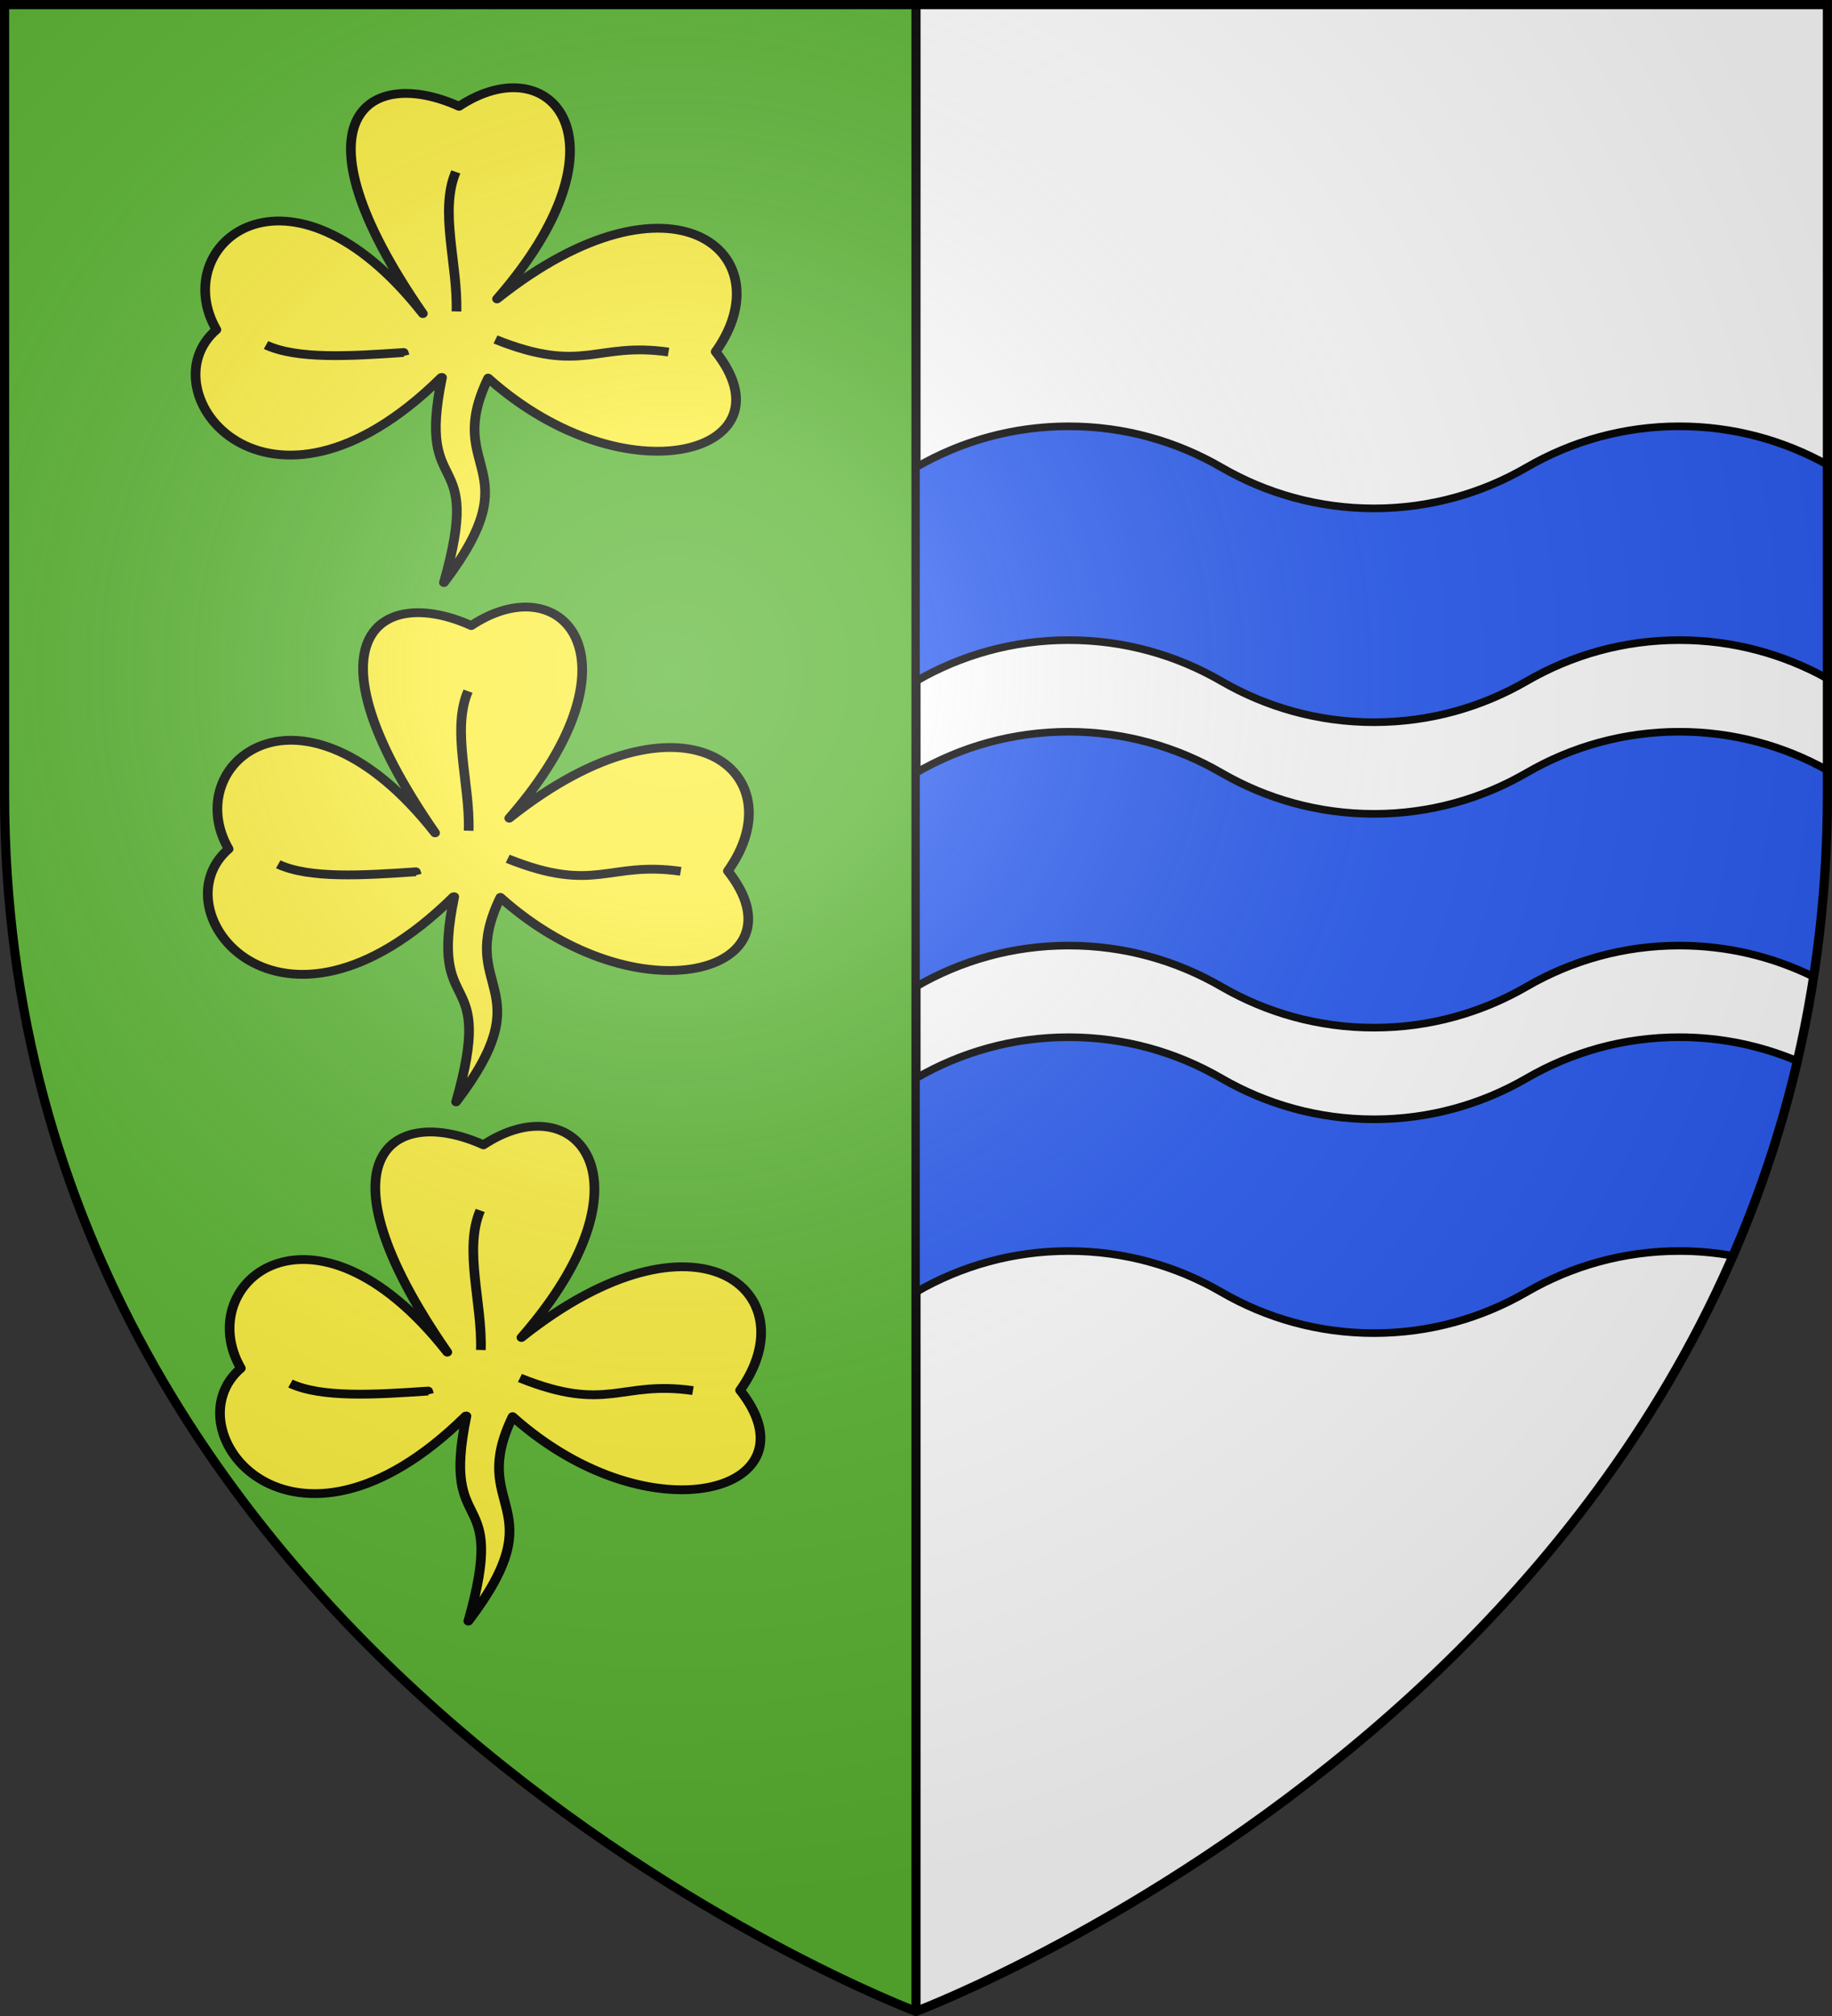
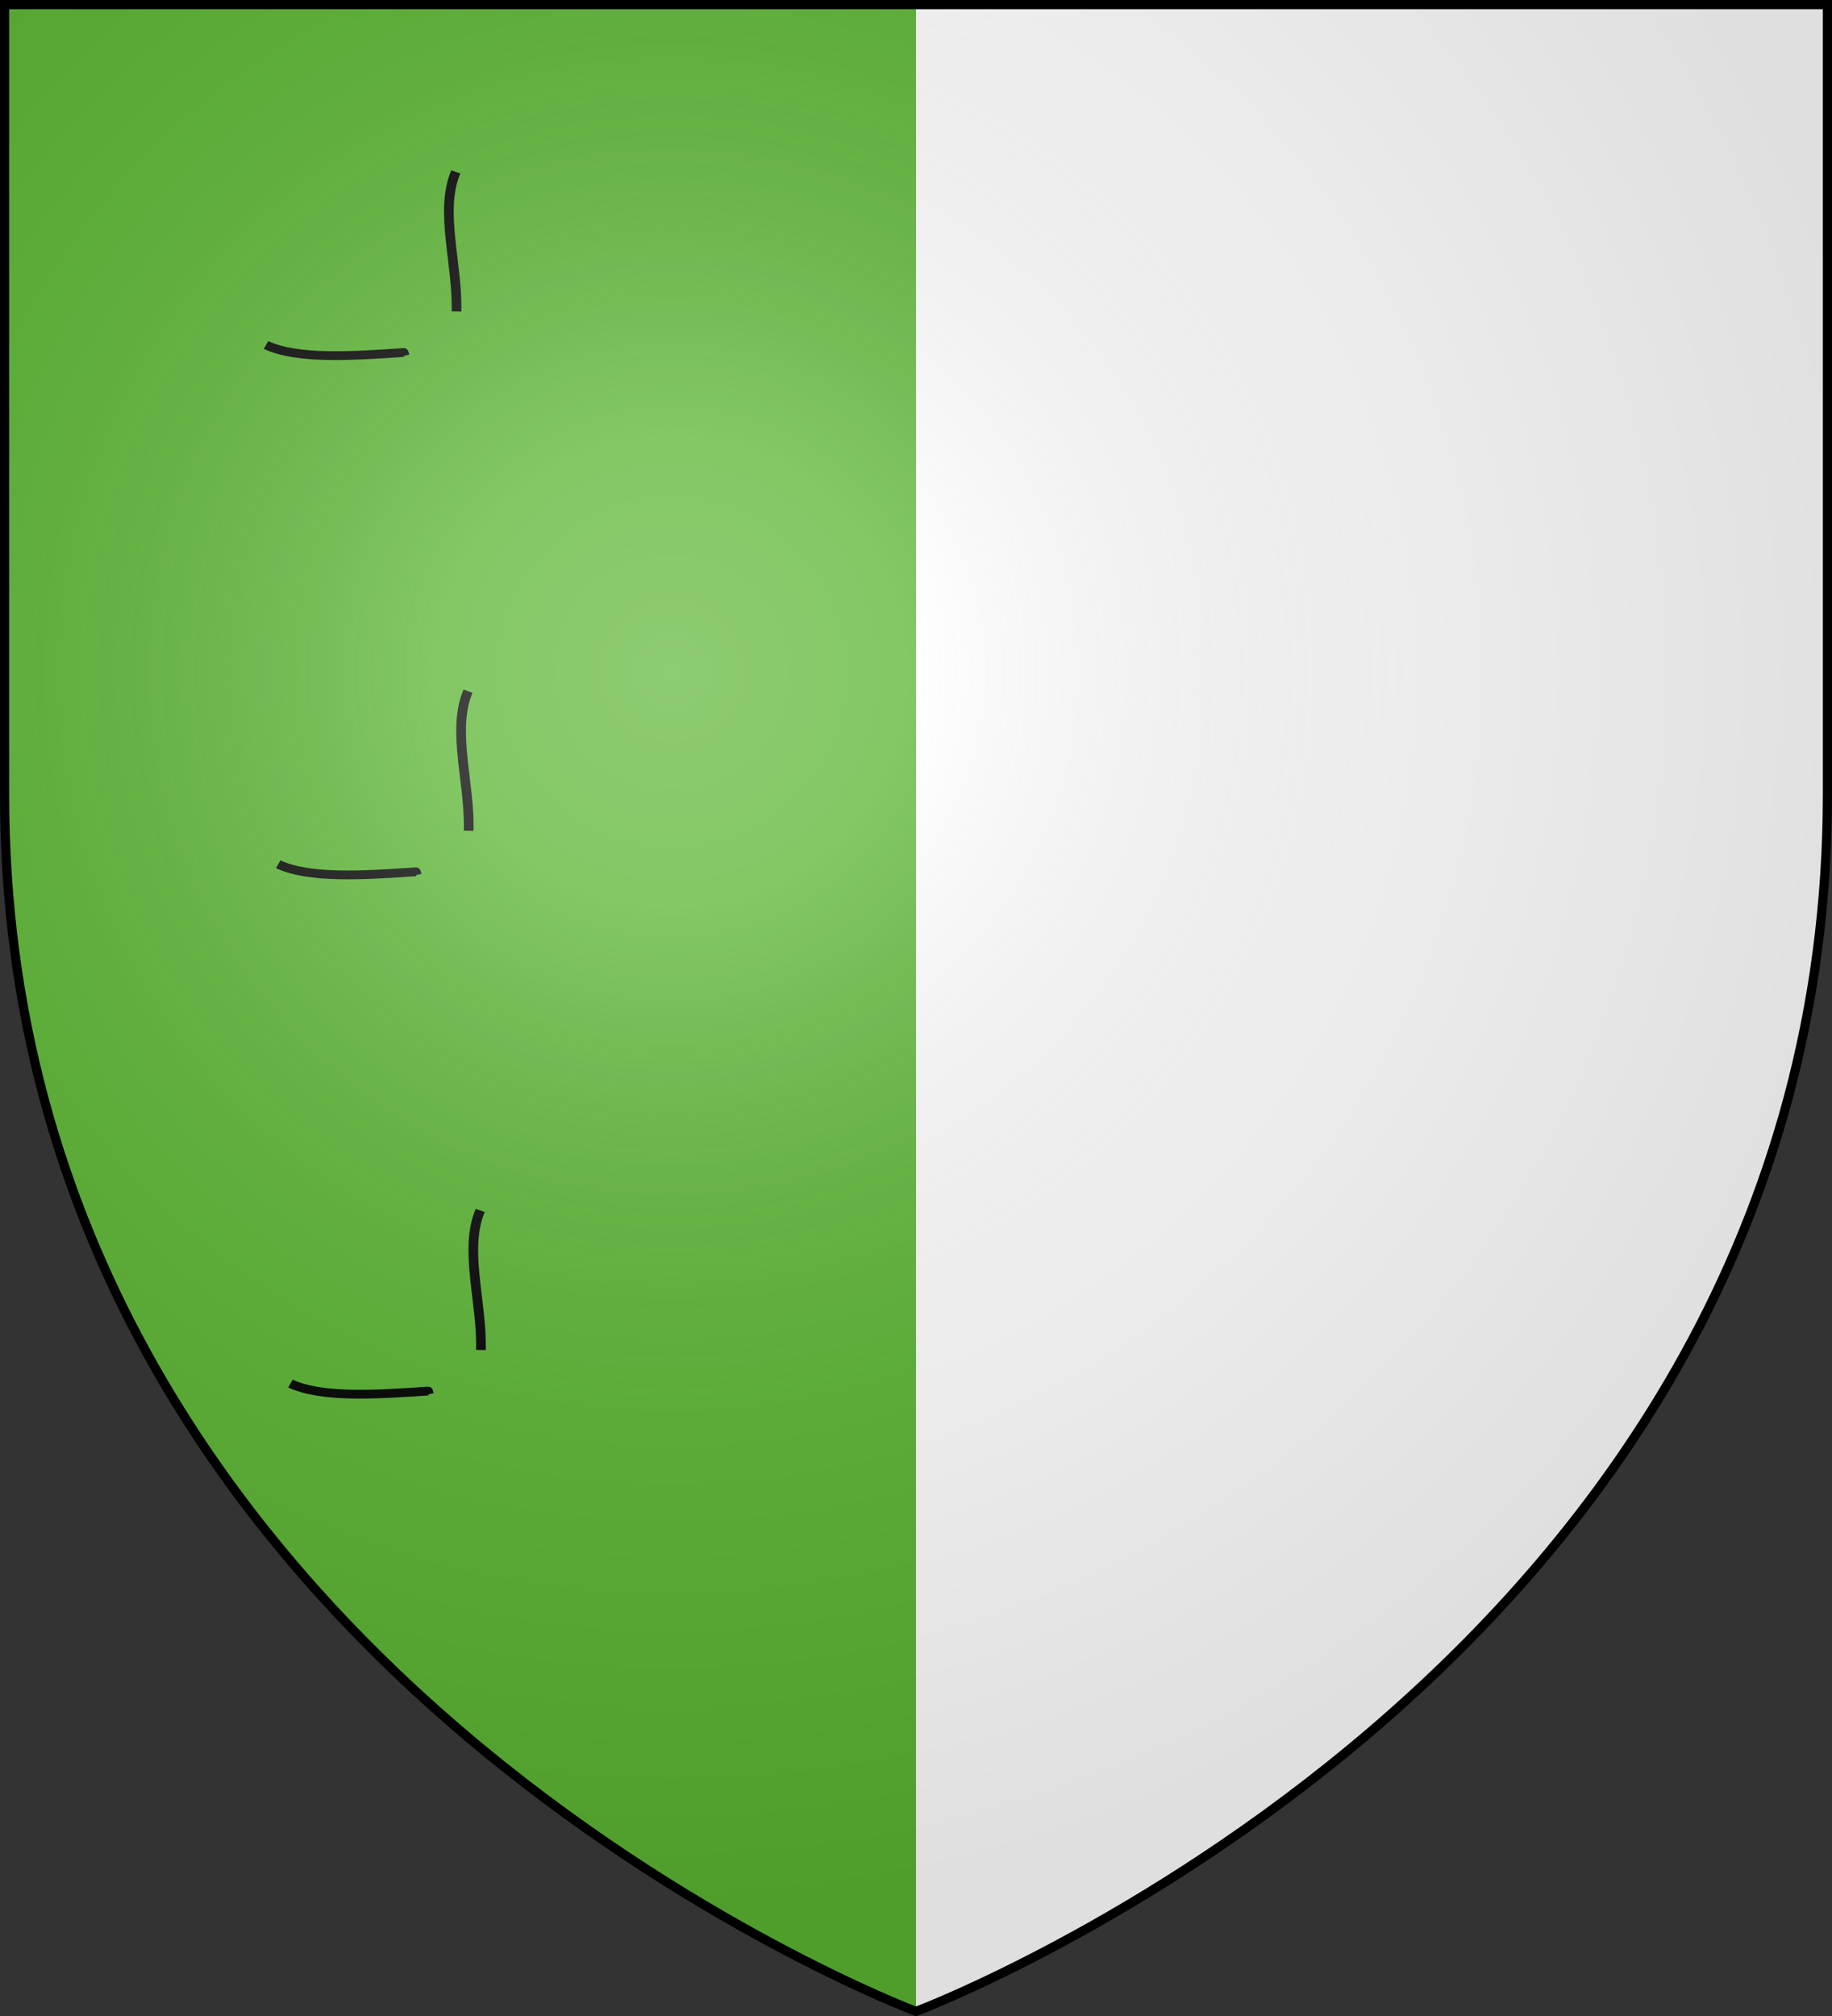
<svg xmlns="http://www.w3.org/2000/svg" xmlns:ns1="http://sodipodi.sourceforge.net/DTD/sodipodi-0.dtd" xmlns:ns2="http://www.inkscape.org/namespaces/inkscape" xmlns:xlink="http://www.w3.org/1999/xlink" width="600" height="660" viewBox="0 0 600 660" id="svg2" ns1:version="0.32" ns2:version="0.46" ns1:docname="Blason_ville_fr_Préfontaines_(Loiret).svg" ns2:output_extension="org.inkscape.output.svg.inkscape" version="1.0">
  <rect x="0" y="0" width="600" height="660" fill="#333333" stroke="none" />
  <ns1:namedview ns2:window-height="977" ns2:window-width="1280" ns2:pageshadow="2" ns2:pageopacity="0.0" guidetolerance="10.0" gridtolerance="10.0" objecttolerance="10.0" borderopacity="1.0" bordercolor="#666666" pagecolor="#ffffff" id="base" showgrid="false" ns2:zoom="1.1621212" ns2:cx="300" ns2:cy="330" ns2:window-x="-4" ns2:window-y="-4" ns2:current-layer="layer4" ns2:object-nodes="true" ns2:window-maximized="1" />
  <defs id="defs4">
    <radialGradient id="Gradient1" gradientUnits="userSpaceOnUse" cx="-80" cy="-80" r="405">
      <stop style="stop-color:#fff;stop-opacity:0.31" offset="0" id="stop7" />
      <stop style="stop-color:#fff;stop-opacity:0.25" offset="0.19" id="stop9" />
      <stop style="stop-color:#6b6b6b;stop-opacity:0.125" offset="0.6" id="stop11" />
      <stop style="stop-color:#000;stop-opacity:0.125" offset="1" id="stop13" />
    </radialGradient>
    <clipPath id="shield_cut">
      <path id="shield" d="M -298.5,-298.5 L 298.5,-298.5 L 298.5,-40 C 298.5,246.31 0,358.5 0,358.5 C 0,358.5 -298.5,246.31 -298.5,-40 L -298.5,-298.5 z" />
    </clipPath>
  </defs>
  <g id="layer4" ns2:label="Fond écu" ns2:groupmode="layer" transform="translate(300,300)">
    <use xlink:href="#shield" id="use18" style="fill:#ffffff" x="0" y="0" width="600" height="660" />
    <path style="fill:#5ab532" id="path2394" d="M -298.5,-298.5 L 0,-298.5 L 0,358.5 C 0,358.5 -298.5,246.31 -298.5,-40 L -298.5,-298.5 z" ns1:nodetypes="ccccc" />
-     <path style="opacity:1;fill:none;fill-opacity:1;fill-rule:nonzero;stroke:#000000;stroke-width:3;stroke-linecap:round;stroke-linejoin:round;stroke-miterlimit:4;stroke-dasharray:none;stroke-dashoffset:0;stroke-opacity:1" d="M 300,658.5 L 300,1.5" id="path2410" transform="translate(-300,-300)" />
-     <path style="fill:#2b5df2;fill-opacity:1;stroke:#000000;stroke-width:2.5;stroke-miterlimit:4;stroke-dasharray:none;stroke-opacity:1" d="M 350,139.562 C 331.773,139.562 314.72,144.468 300,153 L 300,223 C 314.72,214.468 331.773,209.562 350,209.562 C 368.233,209.562 385.275,214.465 400,223 C 414.72,231.532 431.773,236.438 450,236.438 C 468.233,236.437 485.275,231.535 500,223 C 514.72,214.468 531.773,209.562 550,209.562 C 567.618,209.562 584.122,214.147 598.5,222.156 L 598.5,152.156 C 584.122,144.147 567.618,139.562 550,139.562 C 531.773,139.562 514.72,144.468 500,153 C 485.275,161.535 468.233,166.438 450,166.438 C 431.773,166.437 414.72,161.532 400,153 C 385.275,144.465 368.233,139.562 350,139.562 z M 350,239.562 C 331.773,239.562 314.72,244.468 300,253 L 300,323 C 314.72,314.468 331.773,309.562 350,309.562 C 368.233,309.562 385.275,314.465 400,323 C 414.72,331.532 431.773,336.438 450,336.438 C 468.233,336.438 485.275,331.535 500,323 C 514.72,314.468 531.773,309.562 550,309.562 C 565.795,309.562 580.693,313.248 593.969,319.781 C 596.902,300.76 598.5,280.843 598.5,260 L 598.5,252.156 C 584.122,244.147 567.618,239.562 550,239.562 C 531.773,239.562 514.72,244.468 500,253 C 485.275,261.535 468.233,266.438 450,266.438 C 431.773,266.438 414.72,261.532 400,253 C 385.275,244.465 368.233,239.562 350,239.562 z M 350,339.562 C 331.773,339.562 314.72,344.468 300,353 L 300,423 C 314.72,414.468 331.773,409.562 350,409.562 C 368.233,409.562 385.275,414.465 400,423 C 414.72,431.532 431.773,436.438 450,436.438 C 468.233,436.438 485.275,431.535 500,423 C 514.72,414.468 531.773,409.562 550,409.562 C 555.997,409.562 561.864,410.11 567.562,411.125 C 576.222,391.219 583.4,369.993 588.656,347.375 C 576.762,342.361 563.725,339.562 550,339.562 C 531.773,339.562 514.72,344.468 500,353 C 485.275,361.535 468.233,366.438 450,366.438 C 431.773,366.438 414.72,361.532 400,353 C 385.275,344.465 368.233,339.562 350,339.562 z" transform="translate(-300,-300)" id="path3304" />
    <g id="g2137" style="display:inline" transform="translate(-477.309,63.941)" />
    <g id="g6871" ns2:label="Reflet final" style="display:inline" transform="translate(-280.206,324.749)" />
    <g id="g6873" ns2:label="Contour final" style="display:inline" transform="translate(-280.206,324.749)" />
  </g>
  <g id="layer3" ns2:label="Meubles" ns2:groupmode="layer" transform="translate(300,300)">
    <g id="g6981">
      <g style="display:inline" id="g14859" transform="matrix(-1.056,0,0,0.96,1067.717,-368.433)">
-         <path ns1:nodetypes="ccccccccccc" id="path3236" d="M 1131.375,278.312 C 1112.403,279.105 1103.734,308.126 1137.25,350.312 C 1082.676,302.543 1047.733,334.969 1069.438,368.312 C 1044.844,402.374 1096.907,419.586 1140,377.312 C 1154.043,409.332 1126.099,407.025 1153.719,447.042 C 1141.313,399.162 1162.415,420.121 1154.312,377.094 L 1154.562,377.125 C 1208.71,435.72 1246.457,381.628 1224.281,360.812 C 1239.606,331.681 1201.871,297.153 1160.25,355.312 C 1202.397,288.428 1176.899,270.769 1149.031,284.625 C 1142.799,280.09 1136.687,278.091 1131.375,278.312 z" style="opacity:1;fill:#fcef3c;fill-opacity:1;fill-rule:evenodd;stroke:#000000;stroke-width:3;stroke-linecap:butt;stroke-linejoin:round;stroke-miterlimit:4;stroke-dasharray:none;stroke-opacity:1" />
        <path style="opacity:1;fill:none;fill-opacity:1;fill-rule:evenodd;stroke:#000000;stroke-width:3;stroke-linecap:butt;stroke-linejoin:round;stroke-miterlimit:4;stroke-dasharray:none;stroke-opacity:1" d="M 1208.898,366.022 C 1199.251,370.942 1182.806,369.833 1166.204,368.585 L 1165.912,369.674 L 1165.912,369.674" id="path3238" ns1:nodetypes="cccc" />
        <path style="opacity:1;fill:none;fill-opacity:1;fill-rule:evenodd;stroke:#000000;stroke-width:3;stroke-linecap:butt;stroke-linejoin:round;stroke-miterlimit:4;stroke-dasharray:none;stroke-opacity:1" d="M 1150.035,306.991 C 1155.198,320.269 1149.369,338.591 1149.836,354.581" id="path3240" ns1:nodetypes="cc" />
-         <path style="opacity:1;fill:none;fill-opacity:1;fill-rule:evenodd;stroke:#000000;stroke-width:3;stroke-linecap:butt;stroke-linejoin:round;stroke-miterlimit:4;stroke-dasharray:none;stroke-opacity:1" d="M 1137.726,364.131 C 1110.374,376.199 1106.661,364.858 1084.066,368.423" id="path3242" ns1:nodetypes="cc" />
      </g>
      <use height="660" width="600" transform="translate(-4,-170)" id="use6945" xlink:href="#g14859" y="0" x="0" />
      <use height="660" width="600" transform="translate(4,170)" id="use6947" xlink:href="#g14859" y="0" x="0" />
    </g>
  </g>
  <g id="layer2" ns2:label="Reflet final" ns2:groupmode="layer" transform="translate(300,300)" ns1:insensitive="true">
    <use xlink:href="#shield" id="use22" style="fill:url(#Gradient1)" x="0" y="0" width="600" height="660" />
  </g>
  <g id="layer1" ns2:label="Contour final" ns2:groupmode="layer" transform="translate(300,300)" ns1:insensitive="true">
    <use xlink:href="#shield" style="fill:none;stroke:#000000;stroke-width:3" id="use25" x="0" y="0" width="600" height="660" />
  </g>
</svg>